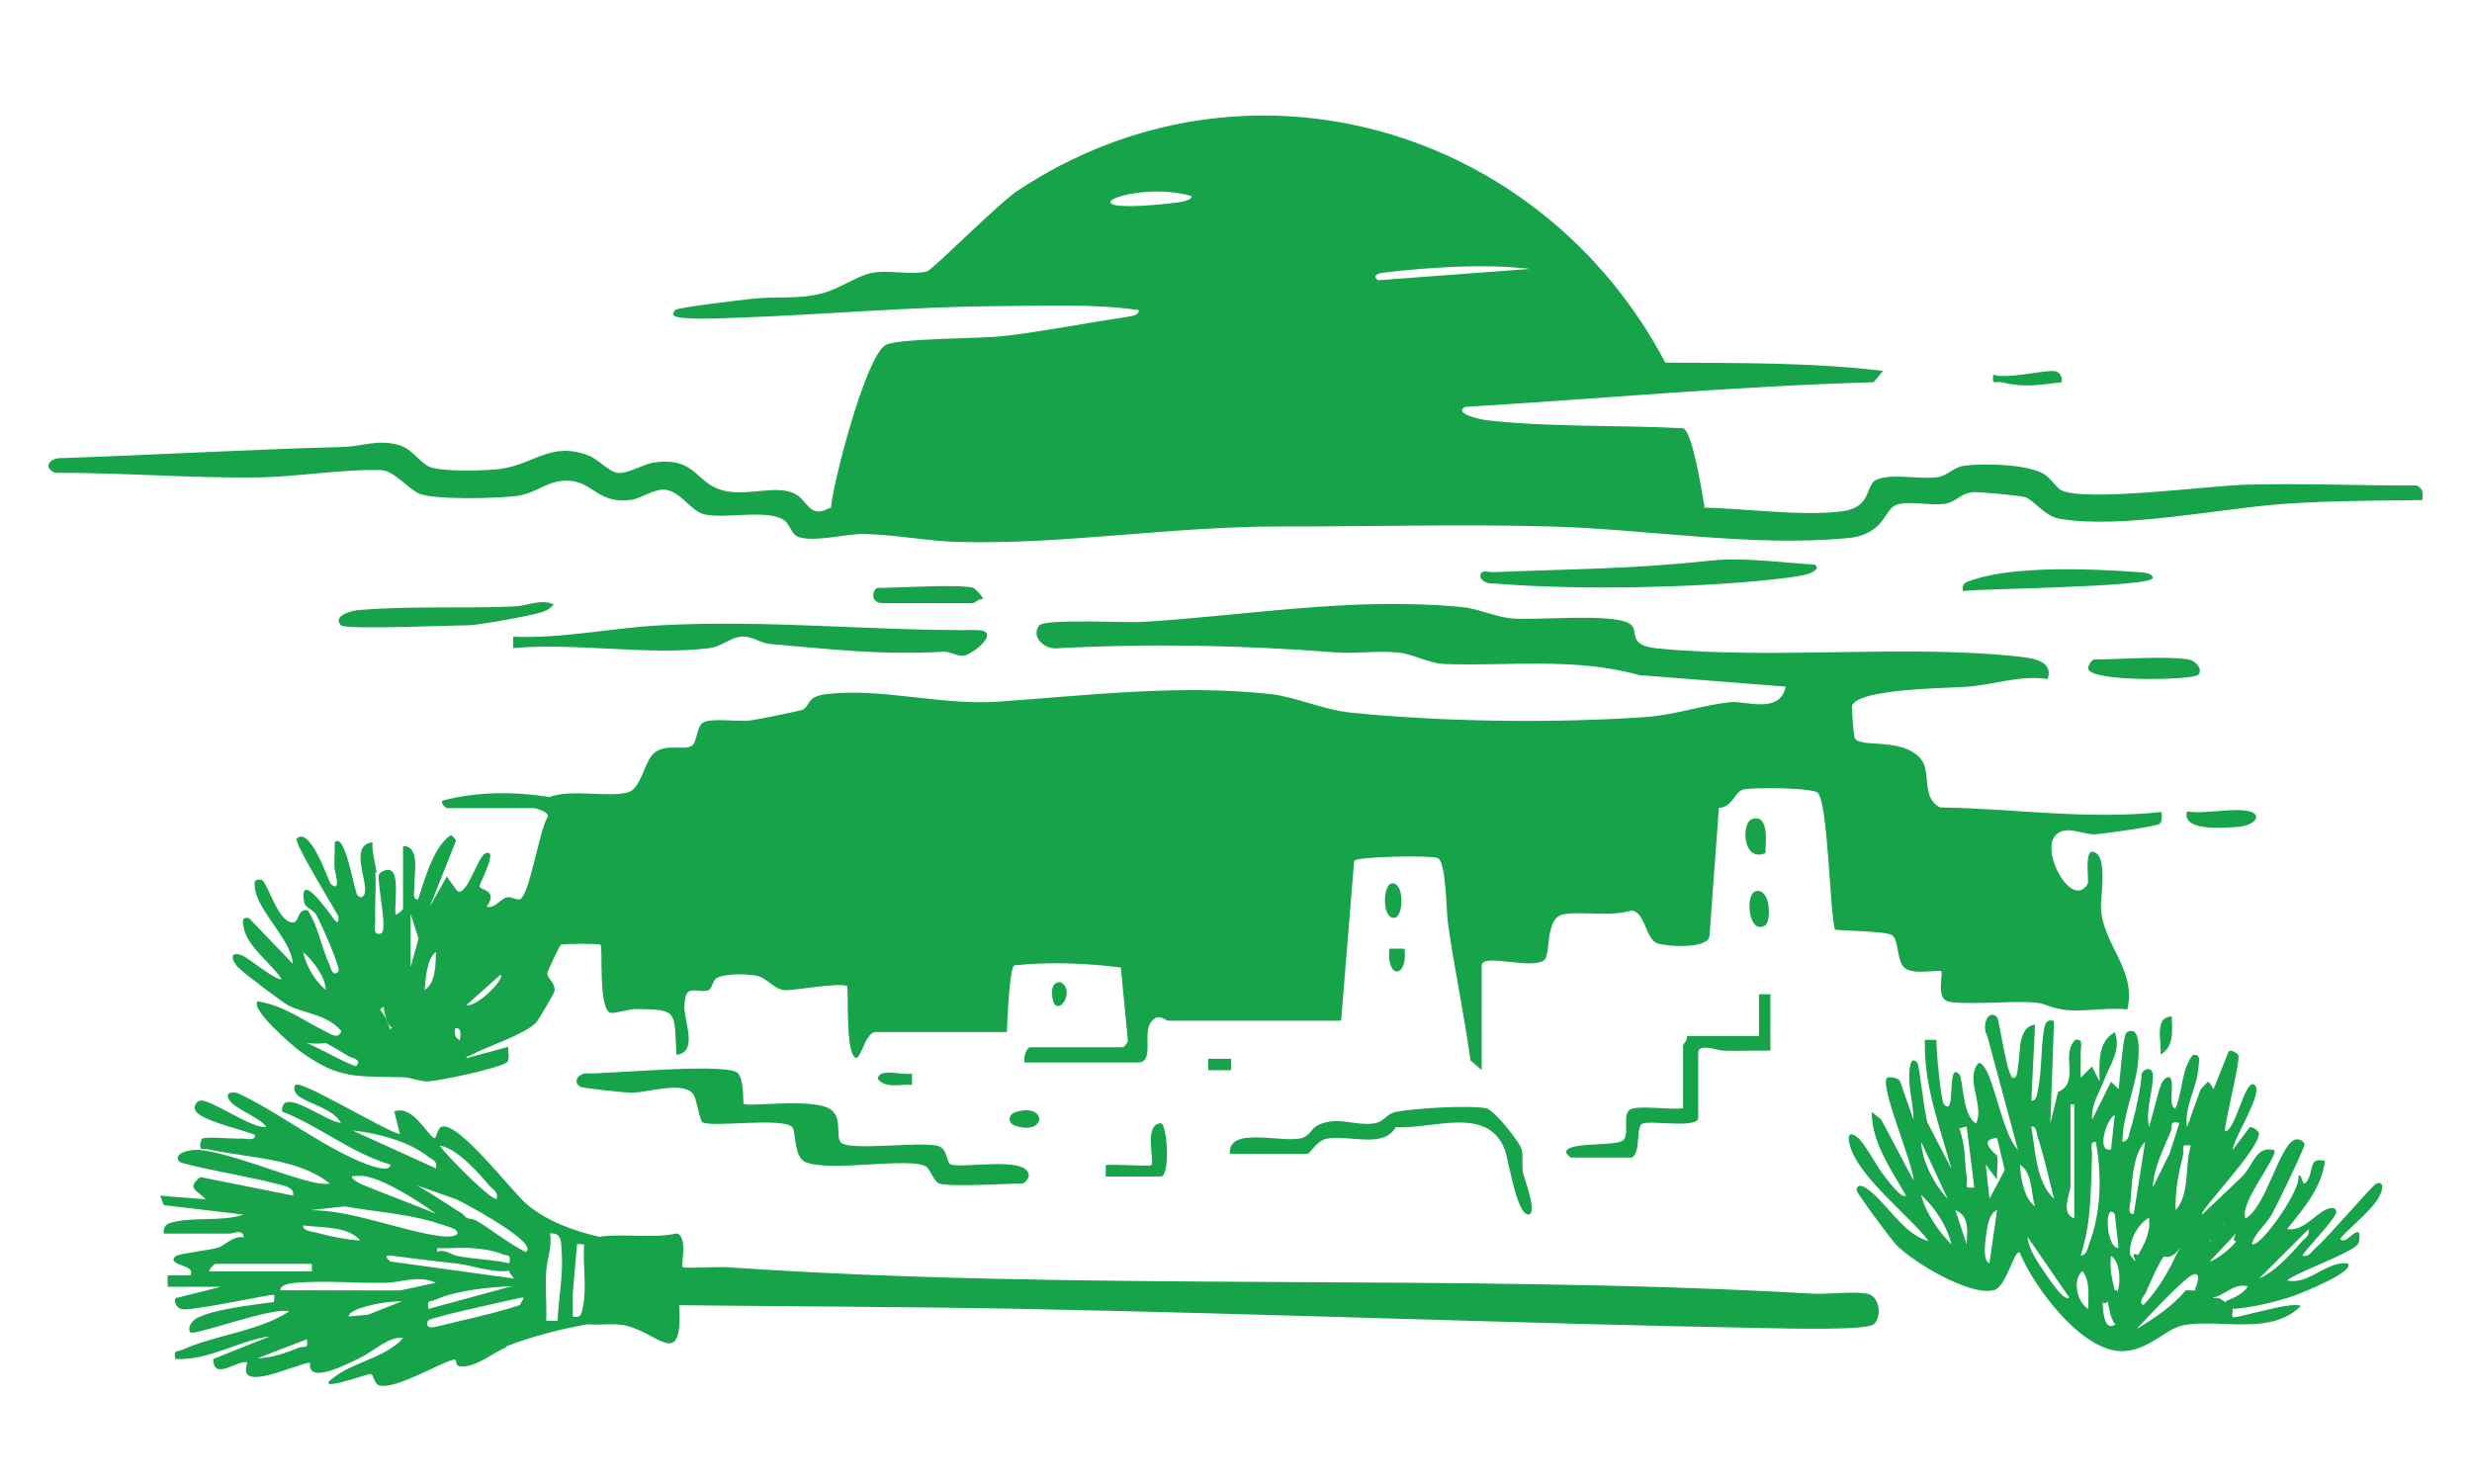
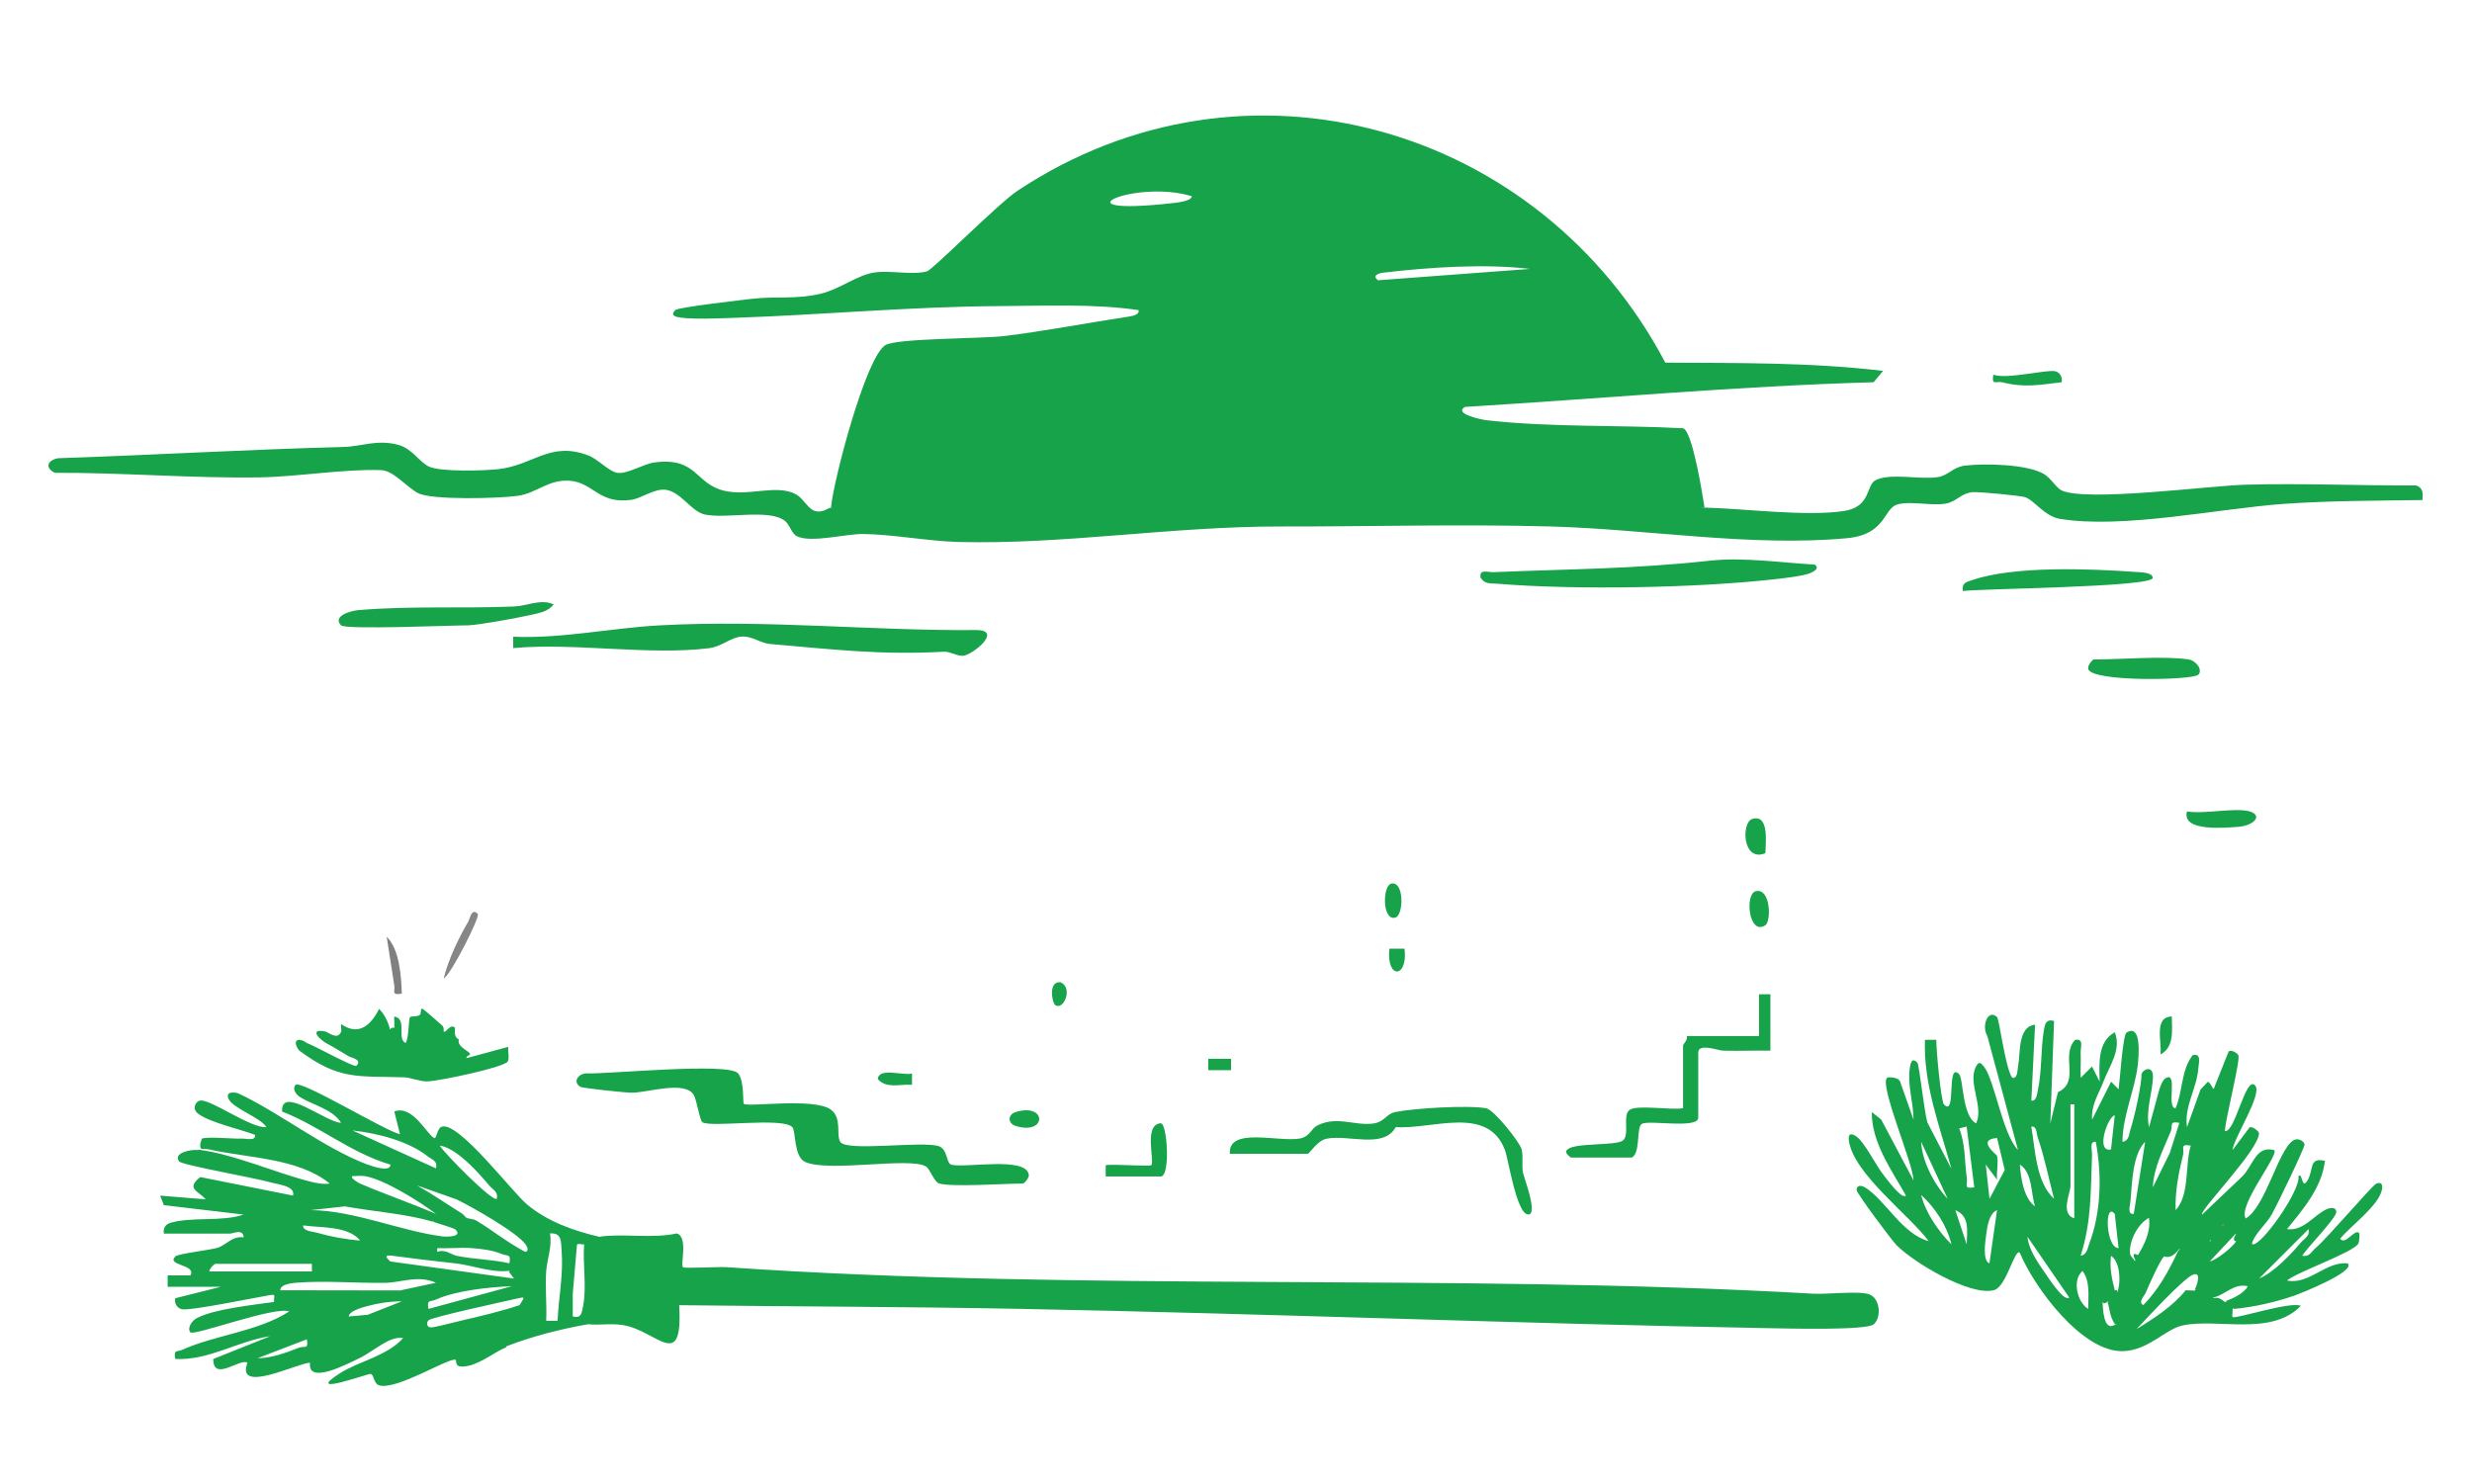
<svg xmlns="http://www.w3.org/2000/svg" id="Layer_1" version="1.1" viewBox="0 0 650.84 390.71">
  <defs>
    <style>
      .st0 {
        fill: gray;
      }

      .st1 {
        fill: #16a34a;
      }

      .st2 {
        fill: #767676;
      }

      .st3 {
        fill: #8d8d8d;
      }

      .st4 {
        fill: #868686;
      }

      .st5 {
        fill: #878787;
      }
    </style>
  </defs>
  <path class="st1" d="M218.8,133.66c19.12-.35,38.29,2.01,57.54,1.04,17.9-.9,35.67-4.8,53.95-4.03,39.36,1.65,78.96,1.96,118.51,2.99,10.89.28,26.25,2.36,36.43.94,7.7-1.08,5.85-7.01,8.79-8.27,4.26-1.82,11.5.06,16.22-.71,2.79-.46,3.93-2.6,7-3,5.15-.66,16.48-.42,20.9,2.2,1.85,1.1,3.31,3.72,4.67,4.33,6.67,3.04,38.92-1.26,48.44-1.52,14.93-.41,29.95.26,44.88.2,1.87.65,1.82,2.04,1.65,3.84-12.06.18-24.46.16-36.49,1.01-17.17,1.23-42.5,6.68-58.96,3.94-4.13-.69-6.87-5.07-9.26-5.74-1.41-.39-12.28-1.45-13.81-1.28-3.02.33-4.22,2.56-7.03,3.02-3.82.63-9.37-.8-12.76.24-3.61,1.1-2.91,7.89-13.15,8.85-25.22,2.36-52.66-2.38-78-3.08-23.63-.65-47.54.04-71,0-28.8-.05-57.18,4.8-85.08,4.08-7.76-.2-17.19-2.01-24.92-2.1-4.8-.06-13.77,2.45-17.55.57-1.32-.66-1.85-2.99-3.04-3.96-4.11-3.39-15.55-.48-21.24-1.76-3.54-.8-6.32-6.1-10.34-6.5-2.99-.3-6.22,2.26-8.93,2.65-8.42,1.22-10.01-4.43-15.93-4.99s-8.77,3.23-14.09,3.96c-4.84.66-22.39,1.16-26.11-.72-2.85-1.44-6.46-5.95-9.75-6.07-9.62-.34-22.24,1.77-32.01,1.91-18.01.27-35.88-1.27-53.88-1.2-2.76-1.32-1.92-3.34.85-3.84,25.07-.84,50.03-2.31,75.04-2.96,5.03-.13,8.8-2.06,14.49-.57,3.73.98,5.61,4.65,8.22,5.78,3.19,1.37,14.21,1.05,18.12.63,9.3-1.01,13.71-7.5,23.82-3.57,2.5.97,5.29,4.17,7.52,4.53,2.64.42,6.82-2.35,9.87-2.74,11.21-1.44,10.58,5.68,18.35,7.48,6.61,1.53,13.95-1.91,18.99,1.02,1.78,1.04,3.06,3.75,4.81,4.27,2.18.64,3.44-.84,4.26-.86Z" />
  <path class="st1" d="M247.3,311.66c-1.34-.38-2.42-3.84-3.5-4.5-4.24-2.58-25.4,1.58-31.77-1.17-3.05-1.31-2.47-8.06-3.4-9.16-2.34-2.75-21.37.15-23.68-1.32-.73-.47-1.5-5.87-2.3-7.2-2.36-3.89-12.18-.57-16.33-.58-1.63,0-12.96-1.19-13.54-1.56-2.13-1.35-.43-3.46,1.54-3.53,6,.22,37.49-2.96,40.01-.01,1.67,1.96,1.21,7.71,1.5,8.01.95.98,18.58-1.71,22.94,1.56,3.02,2.27,1.27,6.69,2.49,8.51,1.75,2.59,21.5-.35,25.9,1.1,2.38.78,1.95,4.56,3.33,4.88,3.85.92,19.37-2.17,20.33,2.47.38.85-1.19,2.49-1.5,2.49-4.82,0-18.56.96-22,0Z" />
  <path class="st1" d="M135.12,170.65v-2.99c12.9.54,25.76-2.3,38.52-2.99,28.36-1.55,55.72,1.46,83.28,1.24,7.35-.06-.87,6.53-3.3,6.76-1.64.15-3.47-1.14-5.04-1.06-16.88.92-29.22-.62-45.87-2.04-2.37-.2-4.56-1.98-7.09-1.96-3.09.02-5.41,2.63-8.96,3.07-15.74,1.96-35.37-1.5-51.53-.03Z" />
  <path class="st1" d="M323.8,303.8c-.48-7.18,12.98-2.96,18.48-4.02,2.6-.5,2.92-2.61,4.56-3.43,5.15-2.55,9.65.07,14.5-.48,3.24-.36,3.55-2.54,5.98-3.04,4.9-1.02,19.33-1.87,23.95-1,2.16.41,8.8,8.9,9.31,10.69.58,2.01-.04,4.4.46,6.54.3,1.27,4,10.93,1.25,10.73-3.01-.21-5.17-14.58-6.05-16.93-4.48-11.99-19.25-5.37-28.75-6.08-3.21,5.81-12.35,1.94-18.17,3.05-2.53.48-4.54,3.98-5.02,3.98h-20.5Z" />
  <path class="st1" d="M466.12,261.81v14.85c-4.15-.08-8.33.12-12.49,0-1.27-.04-6.51-2.06-6.51.5v17.15c0,3.03-13.05.51-14.86,1.64-1.52.95-.24,7.66-2.64,8.86h-16c-.12,0-2-1.45-1.01-2,1.44-1.99,12.53-1.05,14.58-2.43s-.14-6.72,1.87-8.13,11.01.14,14.06-.44v-16.5c0-.33,1.32-1.52,1-2.5h19v-11s3,0,3,0Z" />
  <path class="st1" d="M477.8,148.66c1.28.97-.03,1.76-1.23,2.26-1.92.79-6.99,1.34-9.39,1.61-20.61,2.31-52.3,2.87-72.92,1.18-1.75-.14-3.28.2-4.44-1.57-.48-2.42,1.94-1.42,3.48-1.48,20.61-.87,36.33-.78,56.98-3.03,8.7-.95,18.8.54,27.53,1.04Z" />
  <path class="st1" d="M89.8,164.66c-2.37-2.43,2.55-3.83,4.49-4,13.69-1.18,27.38-.39,41.05-.96,3.42-.14,7.12-2.1,10.45-.55-.79,1-1.8,1.6-2.99,2.01-2.53.88-17.07,3.5-19.5,3.5-4.47,0-32.33,1.2-33.5,0Z" />
  <path class="st1" d="M516.81,155.65c-.37-2.2.91-2.39,2.55-2.94,11.1-3.76,31.08-2.96,42.99-2.1,1.12.08,4.35.05,4.44,1.54.14,2.5-45.9,2.83-49.97,3.49Z" />
  <path class="st1" d="M576.3,173.66c1.81.28,3.75,2.69,2.5,3.99-1.43,1.49-28.19,2-29-1.51-.22-.97,1.14-2.49,1.5-2.49,7.19,0,18.45-1,25,0Z" />
-   <path class="st1" d="M256.3,154.8c.4.11,2.76,2.65,2.5,2.99-1.02-.3-2.15,1.01-2.5,1.01h-24c-3.37,0-2.66-4-1-4,5.32,0,21.26-1.06,25,0Z" />
-   <path class="st1" d="M85.8,271.66l-.78.48.78,2.52c-1.45.19-3.12.19-5,0-.03.14-1.94.97-2,2-1.84-1.36-12.99-10.97-10.99-12.99,6.66.94,12.22,5.16,17.99,7.99Z" />
  <path class="st1" d="M291.12,309.8v-3c1.89-.33,11.58.43,12.01,0,.94-.94-2.12-10.77,2.48-11.02,1.73-.04,2.59,14.01,0,14.01h-14.5Z" />
  <path class="st1" d="M592.3,213.66c3.47,1,1.27,3.71-2.95,4.05-3.63.29-15.05,1.32-13.55-4.05,4.41.79,12.71-1.09,16.5,0Z" />
  <path class="st1" d="M542.8,100.65c-5.81.67-9.7,1.51-15.56.03-1.67-.42-2.92,1.01-2.43-2.02,3.57,1.31,14.19-1.46,16.34-.9,1.27.33,1.91,1.63,1.65,2.89Z" />
  <path class="st1" d="M464.8,224.66c-6.09,2.49-6.36-8.09-3.49-9,4.67-1.47,3.49,6.7,3.49,9Z" />
  <path class="st1" d="M464.78,243.65c-4.41,2.8-5.47-8.36-2.47-8.99,3.95-.83,4.03,8,2.47,8.99Z" />
  <path class="st1" d="M553.8,284.8h-1c-.06-4.45-.68-10.45,3.99-13,1.84,4.56-1.42,8.89-2.99,13Z" />
  <path class="st2" d="M583.8,287.66c-1.1,4.52-1.59,9.27-2.68,13.82-.38,1.61-.71,5.64-2.31,6.18l3.99-21c.29.37.66.68,1,1Z" />
  <path class="st1" d="M366.32,232.66c3.43-.72,3.3,8.5.97,8.99-3.43.72-3.3-8.5-.97-8.99Z" />
  <path class="st1" d="M267.46,292.81c8.22-2.49,8.17,6.19,0,3.69-2.2-.67-2.2-3.03,0-3.69Z" />
  <path class="st1" d="M240.12,282.66v2.99c-2.95-.26-6.78,1.12-9-1.51.2-3.22,7.06-.75,9-1.48Z" />
  <path class="st1" d="M571.8,267.66c.04,3.43.73,8.09-2.98,9.99.42-3.31-1.83-9.88,2.98-9.99Z" />
  <path class="st1" d="M369.8,249.8c.92,7.94-4.88,8.07-3.99,0h3.99Z" />
  <path class="st1" d="M277.81,264.65c-.81-.59-1.92-6.46,1.47-5.99,3.36,1.64.65,7.55-1.47,5.99Z" />
  <rect class="st1" x="318.12" y="278.8" width="6" height="3" />
  <path class="st4" d="M125.8,240.67c.65.72-7.09,16.04-8.99,16.99,1.24-5.05,3.89-10.56,6.5-15.03.36-.61.87-3.75,2.49-1.96Z" />
-   <path class="st5" d="M93.81,267.66c.32-4.89-2.84-11.45-.5-16,.43,4.71,5.07,12.39.5,16Z" />
  <path class="st0" d="M101.81,246.66c3.39,3.34,3.84,10.4,3.98,14.99-3,.49-1.61-.72-2.02-2.42" />
-   <path class="st1" d="M551.51,219.7c2.25-.12,16.65-2.13,17.17-2.84.72-.97.43-1.99.44-3.05-19.46,2.12-38.78-.9-58.31-1.2-5.17-2.59-2.17-9.41-5.15-12.85-5.08-5.86-16.45-2.53-17.4-5.6-.21-.67-.8-8.04-.63-8.42,2.05-4.56,25.99-4.48,30.98-4.96,6.78-.64,13.38-3.04,20.52-1.99,1.54-4.71-3.68-5.45-7.61-5.89-29.33-3.25-64.26.82-94.88-2.12-8.81-.85-4.74-4.64-7.5-6.5-4.39-2.97-24.86-.77-31.52-1.48-4.13-.44-8.5-2.58-13.01-2.99-29.28-2.66-55.4,2.22-83.99,3.97-4.11.25-25.74-.91-27.06.94-2.05,2.87,1.08,5.92,4.14,6.01,25.33-1.32,48.79-.89,73.94,1.06,5.47.42,11.55-.59,16.91.09,3.89.49,7.63,2.84,12.08,2.98,16.67.55,34.04-1.81,51.02,2.92l38.48,3.02c-1.42,7.33-10.55,3.72-14.39,4.09-6.98.66-14.87,3.37-22.12,3.89-24.12,1.72-53.86,1.32-77.86-1.12-7.3-.74-14.74-4.17-21.12-4.88-24.08-2.66-48.25.35-72.02,1.99-14.75,1.02-30.65-3.72-45-2-5.33.64-4.16,2.87-6.18,4.07-.62.36-12.02,2.63-13.88,2.87-3.24.42-10.29-.74-12.44.56-1.74,1.05-1.58,5.17-2.93,6.07-2.15,1.42-6.79-.74-10.01,1.99-2.52,2.14-3.37,9.26-6.73,10.27-5.12,1.54-14.83-.96-20.79,1.27-9.32-1.48-19.17-1.45-28.03.92-.99.55.9,2,1.01,2h23c.21,0,4.31,1,3.5,2.46-2.2,3.56-4.55,19.74-7.11,21.48-.71.48-2.45-.64-3.39-.49-1.84.3-3.18,3.03-5.51,2.54,3.2-4.56-1.75-4.27-1.89-5.44-.06-.52,5.34-10.46,1.4-8.54-1.76.71-5.25,12.67-7.53,9.45l-2.47-3.45-4.5,7.99,6.96-17.51c-1.28-1.31-.98-1.87-2.49-.51-3.82,3.47-5.92,11.16-7.5,16.01-1.73.24-.95-2.28-.99-3.48-.11-3.43,1.58-10.49-3-10.51v16.5c0,.17-1.35,1.57-1.99,1.5-.4-3.68,1.91-14.71-4.01-11-.14.31-.28.5-.41.57-.26,3.46,2.47,14.89.58,15.44-2.32.67-1.43-2.15-1.49-3.5-.17-4.12.31-8.46,0-12.51h.32c-.21-2.68-1.32-5.24-1.01-8-5.73.58-1.99,8.62-1.96,12.48.01,1.6-.92,2.61-2.02,1.52-.83-.83-3.25-17.02-6.01-13.99.07,2.17-.12,4.38-.07,6.56.03,1.11,1.97,6.89-.92,4.43-.6-.51-5.36-15.38-9.01-11.99-.93.86,9.76,18.14,10.98,20.51.19,2.97-1.14.76-1.84-.17-.63-.84-8.54-12.11-7.21-3.81.32,2.02,2.21,1.78,3.29,3.7,1.12,1.99,6.47,13.89,5.77,14.74-1.53,1.86-2.14-1.32-2.46-1.99-2.09-4.49-2.82-9.72-5.56-14-2.52-.85-2.47,2.72-3.53,3.03-3.92,1.15-6.84-9.65-8.48-11.03-.19-.16-1.89-.38-1.99.5-.75,6.55,9.7,14.74,10,21.49l-11.5-11.99c-2.06-.43-1.7.98-1.44,2.44.87,4.98,7.24,9.43,9.96,13.54-.97.87-8.54-5.42-10.35-6.17-3.4-1.4-3.08,1.3-.58,3.6,1.53,1.41,11.01,8.62,12.55,9.45,4.44,2.37,10.47,2.3,14.37,7.13.26-.06.45-.12.62-.18,2.24,4.12,11.15-.27,9.38-5.82l.91-.7c.51,3.92,1.54,5.82,3.09,5.7l.95-.45c-.26,3.81-.35,7.85,4.1,4.63.65-7.54,3.08-7.3,7.31-1.99,1.15-1.02,2.36-1.75,3.64-2.2,1.05-.12,1.38.88,1,3-3.28,2.07.05,5.76,3,4,4.07-2.14,14.13-5.43,17.03-8.47.6-.62,4.78-7.71,4.86-8.26.31-2.27-1.86-3.22-1.88-4.76,0-.42,3.24-7.45,3.65-7.55.92-.22,9.98-.32,10.35.04.66.65-.64,16.99,2.62,17.93.96.28,4.74-.99,6.83-.98,11.37.05,9.83.82,10.55,12.05,5.75-.65,2.05-8.93,2.09-12.4.08-6.75,2.62-3.75,6.2-4.57,1.09-.25,1.17-2.41,2.09-3.1,1.93-1.45,8.4-1.28,10.9-.72,2.64.6,4.4,3.58,7.25,3.76,2.4.15,15.18-2.25,16.46-.97.25,4-.24,14.81,1.48,18.02,1.9,3.55,2.77-6.02,6.02-6.02h34.5c.11-2.79.65-16.67,1.94-17.56,9.34-.97,18.8-.6,28.06.57l1.81,18.74c.38.8-.95,2.26-1.31,2.26h-24.32c-1.06,0-1.9,2.84-1.5,4h29.82c4.48,0,1.15-7.57,3.41-10.58,2.07-2.76,3.7-.42,4.59-.42h45.5l3.43-42.07c.82-1.2,19.74-1.51,21.93-.79,2.33.76,2.3,13.89,2.77,17.23,1.68,12.06,4.3,24,5.92,36.08l2.95,2.55v-27.5c0-3.41,12.87,1.12,16.39-1.39,1.98-1.41.13-11.2,5.11-12.1,5.14-.94,12.34.74,17.97-1.04,3.66.54,3.62,7.15,6.52,8.55,2.04.99,14.1,1.76,14.01-2l2.46-33.57c3.48-.08,4.18-4.12,6.22-4.76,2.32-.72,18.67-.55,19.83.81,2.71,3.18,3.06,30.01,4.48,36.02,2.79.35,13.43.4,15.05,1.45,1.8,1.17,1.25,6.97,3.35,8.65,2.44,1.94,9.06.34,9.61.89.62.63-1.42,6.86,1.64,7.87,2.87.94,14.77.17,18.9.19,7.87.04,5.5.86,11,1.91,5.01.96,12.16-.61,17.46.05,2.54-10.32-6.54-17.21-6.94-26.66-.11-2.63,1.51-12.41-1.08-14.34-3.82-2.85-1.9,7.13-2.44,8-4.11,6.66-12.25-8.14-8.64-12.61,2.63-3.26,7.32-.34,10.48-.51ZM79.81,250.66c2.61,2.35,5.8,6.4,5.98,10-2.83-2.24-5.28-6.47-5.98-10ZM108.12,254.66v-14l2.08,6.5-2.08,7.5ZM111.81,260.66c.29-2.87.47-8.18,2.98-10-.12,3.04,0,8.21-2.98,10ZM122.8,264.65l8.99-7.99c1.21,1.31-6.57,8.78-8.99,7.99Z" />
  <path class="st1" d="M385.78,107.14c35.85-2.17,71.56-5.48,107.51-6.49l2.5-2.99c-19.05-2.27-38.14-2.05-57.34-2.17-32.84-62.3-110.55-85.08-170.57-45.25-5.04,3.34-22.27,20.75-23.8,21.2-3.58,1.06-9.56-.28-13.71.29-4.73.65-9.11,4.39-14.37,5.63-6.34,1.5-11.77.62-17.71,1.29-2.81.32-19.79,2.25-20.51,3-1.4,1.46.08,1.81,1.48,1.99,3.79.48,10.03.18,14.07.05,23.36-.79,46.51-2.97,69.91-3.09,12.04-.06,24.76-.66,36.53,1.05.28,1.29-1.86,1.61-2.73,1.74-10.69,1.61-22.4,3.88-32.89,5.12-5.78.69-28.26.53-31.1,2.4-5.19,3.42-13.56,35.4-14.27,42.73l4.98,1.97c33.16,2.57,65.78.48,98.46-3.01,36.61,1.04,73.79,1.99,110.69,2.67,2.63.05,5.27-.21,7.93-.49,2.66-.27,5.3-.68,7.94-1.14-.54-3.41-3.15-20.03-5.63-20.87-17.16-.92-34.8-.18-51.87-2.13-1.12-.13-8.8-1.68-5.52-3.52ZM308.18,53.54c-31.1,3.41-9.42-6.45,5.61-1.87-.13,1.41-4.46,1.74-5.61,1.87ZM362.8,73.8c-1.57-1.19-.03-1.83,1.48-2.01,12.17-1.43,26.49-2.39,38.52-.98l-40,2.99Z" />
  <path class="st3" d="M585.8,322.66c-.46.51-3.77,3.84-4,4-2.37-.85.24-2.71.99-3.52,1.75-1.9,3.76-3.59,5.52-5.48,1.3,1.22-1.7,4.09-2.5,5Z" />
  <path class="st1" d="M582.8,286.81c-.49-.64-.72-1.53-1.5-1.98l-1.93,2.05-3.56,9.93c-.82-5.44,2.61-10.22,2.98-15.51.1-1.44.89-3.97-1.47-3.47-3.11,3.93-2.56,9.49-4.53,13.98-2.5.02.68-9.63-2.47-7.98-.97.5-1.5,2.13-1.84,3.17l-2.67,9.82c-.96-4.52,1.02-9.37,1.03-13.48,0-2.6-2.33-2.1-3.03-.53.13,2.65-1.95,11.82-2.87,14.49-.45,1.3-.28,3.05-2.12,3.37-.03-6.58,3.3-13.93,3.99-20,0,.03,0,.07,0,.11.3-2.68,1.12-11.36-2.92-8.89-.98.6-1.75,12.62-2.09,14.93l-1.98-1.99-5,9.99c-.3-3.88,1.83-6.95,2.99-10-.38-.86-.72-.87-1,0l-2.01-4-2.98,2.99c-.09-2.15.08-4.34-.01-6.5-.07-1.54.94-3.96-1.48-3.48-3.92,4.23,1.49,10.93-4.5,13.76l-2.01,8.23.98-26.99c-2.19-.59-2.43.91-2.72,2.72-.79,4.88-.46,10.52-1.54,15.51-.21.97-.35,3-1.72,2.75l.98-19.99c-4.63.5-3.8,7.54-4.48,11.02-.21,1.06-.07,3.23-1.51,2.96-1.79-2.23-3.42-15.44-4.02-16-2.39-2.22-4.17,2.3-2.54,5.05l8.05,29.95c-4.16-4.34-6.12-18.45-9-22-.83-1.02-1.3-1.35-2.02-.01-2.33,4.34,2.09,10.5.02,15.01-3.74-1.87-3.33-11.83-4.52-12.99-3.42-3.33-.59,11.55-3.97,8-.78-.82-2.06-14.58-2.01-17.01h-2.99c-.43,11.71,3.92,22.91,6.99,34.01l-6.31-12.18c-.92-2.86-2.14-15.24-2.69-15.82-1.43-1.5-1.8.11-1.99,1.48-.62,4.63.97,8.98.99,13.52l-3.52-9.97c-.38-1.23-3.16-1.33-3.47-1.02-2.03,2.07,7.02,22.82,6.98,26.99l-8.5-16.02-2.48-1.97c-.07,8.02,5.21,15.28,8.99,21.99-1.09,1.17-5.31-4.68-5.97-5.52-1.94-2.48-4.98-8.57-7.01-9.99-1.42-1-2.29-.86-2.04,1.03,1.16,8.7,15.93,19.59,21.01,26.49-6.9-1.87-11.29-10.58-16.5-13.99-1.4-.92-2.46-.72-2.48.5,0,.89,9.18,13.15,10.48,14.5,4.38,4.51,19.56,13.67,25.78,11.86,3.2-.93,5.32-10.91,6.7-9.85,3.77,9.12,16.51,26.44,27.37,25.94,6.58-.31,11-5.75,15.35-6.73,9.18-2.07,23.43,2.95,31.29-5.2-2.84-1.24-17.28,3.56-17.95,2.95-.32-.29.15-1.66-.05-1.96.85-2.31.14-2.38-2-2-.9-.76-1.8-1.35-3-1-.06-2.58-3.18-3.08-5-2l-2.32-.09c-3.42,4.22-8.12,7.23-12.68,10.09-1.72-1.36-3.72-1.7-6-1-1.99,1.22-3.06-.87-3.22-6.26.12.72.52.81,1.22.26.93-.29,1.6-1.29,2-3,0,0,0,0,.01-.01,0-.04,0-.1-.01-.14-.78-3.05-1.37-5.79-.99-9,2.66,1.58,2.82,8.41,1.06,10.88-.03.09-.05.17-.08.27-1.69,5.85,5.97,1.3,7.24-2.65.61-1.89.85-4.13-.07-5.69,1.54.81,4.22-.88,5.83-2.66,1.37.47,2.7-.19,4-2,2.19,2.64,8.21,1.69,8-2,1.44-1.87,2.61-3.39,3.54-4.59l.46.59c.29,2.3.82,2.52,3,2-.82,1.27-.82,1.94,0,2,1.31,1.36,2.64,1.69,4,1,.88-3.24,3.67-5.08,5.39-8.11,1.17-2.06,8.62-17.38,8.59-18.39-.02-.64-1.55-1.94-3-1.02-3.95,2.52-7.25,17.48-12.49,20.52-2.09-3.51,8.91-16.79,7.5-17.99-4.89-1.31-5.51,4.12-8.48,7.01l-10.51,9.98c-.92-.94,15.23-17.26,14.98-21.5-.02-.38-1.62-1.84-2.46-1.49l-4.5,6c.29-3.18,7.93-14.7,5.98-16.99-2.51-2.96-5.22,12.42-7.99,11.99.06-2.9,4.22-18.97,3.53-20.01-.51-.78-1.91-1.44-2.53-.99M576.8,301.66c-1.59,5.17-.22,12.97-3.99,16.99-.18-4.9.8-9.86,1.96-14.57.42-1.69-.99-2.91,2.02-2.42ZM571.55,297.86c.61-1.5-.6-2.71,2.25-2.2l-2.53,7.96-4.46,9.03c.21-5.2,2.8-10.04,4.74-14.79ZM565.79,320.66c.52,3.66-1.17,6.97-2.99,10-.02.03-.05.06-.07.09.03.02.04.04.07.07.02.73.15,1.28.34,1.71-.37-.3-.8-.54-1.34-.71.04-.09.07-.18.1-.27-.03.04-.07.08-.1.12-.03-.21-.91-.77-.99-1.61-.3-3.29,2.05-7.82,4.98-9.39ZM560.92,316.28c.43-4.69.51-12.27,3.87-15.63l-3,18.99c-1.79.23-.97-2.25-.87-3.37ZM557.79,328.66c-3.43-.08-3.78-12.45-1-9l1,9ZM556.79,293.66l-.99,9c-4.13.91-.96-8.53.99-9ZM512.79,315.66c-3.52-3.69-6.77-9.96-6.98-14.99l6.98,14.99ZM505.81,314.66c3.67,3.32,6.81,8.15,7.98,13-3.41-3.37-6.81-8.32-7.98-13ZM517.79,327.65l-2.98-8.99c3.87,1.57,3.07,5.5,2.98,8.99ZM517.83,310.14c-.61-4.23-.34-8.96-2.01-13.01l1.97-.48,2.01,16c-2.98.46-1.7-.65-1.97-2.5ZM523.79,332.65c-1.88-.59-1.08-5.92-.88-7.38.28-2.01.69-5.74,2.88-6.61l-2,13.99ZM523.81,315.66l-.99-9,2.98,3.99c-.2-2,.42-4.42-.01-6.31-.07-.3-5.52-4.27.01-4.69l2.02,8.42-4.01,7.58ZM536.49,299.45c1.79,5.26,2.91,10.84,4.3,16.2-4.79-4.4-4.92-12.95-5.98-18.99,1.47-.23,1.33,1.74,1.68,2.79ZM535.79,317.66c-2.97-2.13-3.78-7.56-3.98-11,3.32,2.08,2.88,7.56,3.98,11ZM538.57,335.39c-1.88-2.7-4.5-6.36-4.76-9.72l10.99,15.99c-1.34,1.28-5.51-5.23-6.23-6.26ZM546.12,320.8c-3.75-1.18-1-6.64-1-8.5v-21.5h1v30ZM549.79,344.66c-2.93-1.76-4.29-7.67-1.48-9.99,2.09,2.86,1.47,6.67,1.48,9.99ZM550.08,327.44c-.48,1.27-.58,2.94-2.27,3.22,2.9-9.14,2.61-17.19,2.99-26.51.05-1.21-.76-3.72.99-3.48,1.63,8.62,1.43,18.52-1.71,26.77Z" />
  <path class="st1" d="M492.14,340.82c-2.86-.98-10.98.05-14.83-.17-94.59-5.42-191.73-.48-286.02-6.98-2.06-.14-11.09.4-11.49,0-.69-.69,1.46-8.07-1.64-8.88-6.34,1.43-14.53-.08-20.36.88-6.77-1.57-13.63-4.01-19.01-8.49-3.94-3.28-18-21.89-22.45-20.51-1.31.4-1.35,3.33-2.03,2.99-1.94-.96-5.68-8.82-10.5-6.99l1.5,5.99c-3.88-.84-26.11-14.4-27.5-12.99-.8.82-.21,2.35,1.25,3.26,3.28,2.05,8.43,3.07,10.75,6.72-3.91-.03-15.95-10.03-15.53-2.96,9.99,3.91,18.18,10.96,28.53,13.98-.06,2.14-4.95.37-5.99-.01,0,0-.02,0-.02.01-11.53-4.33-22.97-13.58-34.2-18.83-1.25-.28-3.21-.39-2.45,1.45,1.05,2.53,8.4,4.93,9.99,7.5-4.08.41-14.64-7.43-17.47-6.99-1.02.16-2.33,2.04-.49,3.47,2.88,2.24,11.25,4.14,14.96,5.55.24,1.74-2.28.94-3.48.99-2.7.1-8.58-.58-10.51,0-.15.47-.29.9-.42,1.31-.11,2.08.35,1.1,2.52,1.58,10.2,2.29,23.25,2.2,31.58,8.96-1.76.23-3.3-.07-5-.49-9.16-2.27-20.23-7.28-29.65-8.45-.01.03-.02.07-.03.1-1.86-.21-6.66.72-5,2.99.73.99,20.24,4.39,23.99,5.51,1.8.54,6.76.92,6,3.5l-24.41-4.88c-3.93,3.09-.45,3.65,1.42,5.87l-11.99-.98.98,2.51,21,2.48c-5.75,1.98-13.7.49-19.31,2.19-1.34.41-1.93,1.45-1.68,2.82h17.49c.69,0,3.4-1.4,3.49.99-2.88-.46-4.66,2.04-6.78,2.72-2.1.66-10.45,1.55-11.2,2.31-2.45,2.48,5.62,2.03,3.99,4.98h-6s0,3.01,0,3.01h14l-12,3.01c-.28,1.31.41,2.52,1.67,2.88,1.93.56,19.37-3.06,23.07-3.67,1.94-.32,1.2.04,1.26,1.77-5.43.78-15.62,1.81-20.28,4.23-1.61.83-2.59,2.89-1.72,3.77.98.99,22.25-6.97,25.99-5.5-8.14,5.27-19.62,6.24-28.01,10.04-1.52.69-2.46-.12-1.98,2.46,8.8.49,16.48-4.75,24.99-5.98l-14.99,6c0,6.16,7.1-.33,9,.99-3.17,8.38,13.13.09,16.49-.02-.75,5.93,9.72.35,12.87-1.13,3.91-1.83,7.97-6,11.64-5.36-4.08,4.67-11.94,6.22-16.7,9.3-9.75,6.29,7.39.07,8.12.14.89.08.77,2.5,2.2,2.99,4.47,1.5,18.62-7.48,20.17-6.68.48.25-.7,2.47,3.45,1.54,3.52-.79,7.03-3.73,9.76-4.79.1-.12.18-.24.26-.36,6.97-2.66,14.05-4.48,21.42-5.78,2.99.33,6.07-.3,9.26.24,8.94,1.5,15.76,12.61,14.73-5.25,29.83.36,59.71.39,89.55.96,65.55,1.26,131.37,3.89,196.92,5.08,4.51.08,26.17.68,28.06-1.02,2.13-1.91,1.57-6.92-1.18-7.86ZM128.8,312.15c.94,1.12,2.43,1.63,1.99,3.5-.97,1.05-14.01-12.16-14.99-13.99,4.42.65,10.08,7,13,10.49ZM92.8,297.67c6.41.69,14.64,2.75,19.73,6.76,1.2.95,2.73,1.16,2.26,3.23l-21.99-9.99ZM92.81,309.67c.97.05,2.03-.13,2.99-.01,5,.64,14.77,6.77,19,9.99-6.56-2.81-13.45-5.19-20-7.99-.72-.31-2.72-1.61-1.99-1.99ZM90.8,317.66c7.25,1.34,16.03,1.93,23,4l.36-.09c-.01.06-.02.13-.03.19,1.4.43,5.46,1.72,5.68,1.91,2.3,2.1-2.35,2.02-3.39,1.89-11.13-1.45-23.11-6.81-34.6-6.91l9-.99ZM135.17,336.69c-.13-.04-.27-.07-.4-.1l-31.98-4.42c-1.31-1.14-1.62-1.79.5-1.51,5.54.74,10.96,1.4,16.52,2,4.63.5,9.29,2.46,14,2,.12-.01.24-.04.36-.06-.02.07-.03.13-.04.2-.05.03-.1.06-.14.09l1.32,1.76-.29-.04c.06.03.11.05.16.07ZM134.11,332.65c-4.56-1.04-9.44-1.04-13.99-2-1.23-.26-2.92-1.81-5-1.01v-.98c2.97.13,6.03-.22,9-.01,2.73.2,5.45.51,8,1.55,1.59.65,2.45-.12,2,2.44ZM94.8,326.65c-3.78-.28-7.78-1.02-11.42-2.07-1.13-.32-3.71-.4-3.57-1.91,4.61.68,11.85.07,15,3.98ZM55.12,334.8c-.08-.65,1.33-2,1.5-2h25.5v2h-27ZM78.6,354.91c-3.29,1.32-7.22,2.72-10.8,2.74l12.99-4.99c.51,2.83-.68,1.64-2.19,2.25ZM96.84,346.2l-5.04.45c.18-1.48,3.57-2.36,4.79-2.7,2.88-.8,6.2-1.31,9.2-1.28l-8.95,3.53ZM105.34,339.8l-31.54-.05c0-1.69,3.32-1.9,4.49-2,7.31-.58,15.58.16,23.05.05,4.45-.07,8.54-2.14,13.45-.03l-9.45,2.03ZM134.8,338.67l-21.99,5.99c-.48-2.58.45-1.78,1.98-2.46,5.41-2.43,14.07-3.27,20.01-3.53ZM136.8,343.66c-4.4,1.5-10.4,2.94-15,4-2.52.58-5.2,1.34-7.71,1.81-1.95.37-1.83-1.25-1.29-1.8.83-.84,19.79-4.92,22.88-5.64,2.88-.67,2.42-.55,1.12,1.63ZM138.31,329.65c-4.53-2.34-8.49-5.59-12.83-8.21-.92-.55-2.23-.5-2.68-.78-.32-.2-.58-.68-.93-.94-.04-.02-.09-.03-.13-.05l.06-.02c-3.98-2.48-7.88-5.19-12-7.5l10.35,3.65c4.01,1.93,15.84,8.62,18.18,11.82.51.7,1.04,1.77-.03,2.03ZM146.8,347.8h-3c.21-4.3-.3-8.72,0-13.01.23-3.28,1.61-6.51,1.01-10,3.18-.23,2.86,2.19,3.05,4.44.52,6.25-.78,12.39-1.06,18.56ZM153.52,343.92c-.36,1.84-.46,3.3-2.72,2.73-.04-1.99.04-4,0-6l1.11-12.91c.34-.43,1.45.06,1.89-.09-.42,5.18.72,11.22-.28,16.27Z" />
  <path class="st1" d="M625.64,311.67c-1.08.45-12.91,14.39-16.01,16.99-1.12.94-1.63,2.43-3.5,1.99,1.23-2.02,9.01-9.94,8.98-11.5-.03-1.35-1.4-1.23-2.65-.68-3.09,1.35-5.97,5.8-10.33,5.18,4.3-5.29,9.2-11,9.99-17.98-4.27-.98-2.93,2.2-4.5,4.99-1.69,2.99-1.3-1.99-2.48-.99.7,3.66-9.65,18.29-12.01,17.99-.85-.11-.98-3.67-4-1-.17.1-.29.14-.4.16-.72,1.43-5.23,5.05-6.93,5.33l7.01-7.49c.03.1.05.31.06.55.08-.17.16-.35.26-.55-.44-1.51-1.48-1.97-3-2-1.57-.36-4.39,2.42-4,4-1.78,1.27-5.37,1.35-8,2-.24.28-.47.53-.69.78-2.4,5.14-5.11,10.13-9.14,14.22-1.5-.78.29-2.41.67-3.33.99-2.34,3.43-7.81,4.81-9.63-2.31.27-4.58,1.58-6.65-.03-1.36-.96-1.76-.44-1,1,.51,3.62,1.71,6.33-.01,9.99l-2.98-6.99-.02,7.99c-1.31.19-1.49.29-1.99-.99.52-1.19.52-1.86,0-2-1.43.43-1.99,1.54-2,3-.08.08-.15.18-.23.27.6,1.65.44,3.48,1.9,5.73,0,.02,0,.03,0,.05.1-.02.21-.02.32-.05.41.63,1.06,1.97,1.69,2.05,1.5-.09,2.86-.79,4.31-1.05.07-.03.13-.07.2-.11-.17.04-.35.08-.52.11,2.52-2.66,12.01-12.95,14.51-13.99,2.47-1.03,1.06,2.88.55,3.87l.26.12c.6,1.92,4.09,1.72,4.87,1.94,3.14-.86,5.11-3.7,8.81-2.93-.87,1.81-3.85,3.22-5.74,3.9.02.03.05.06.06.09.18,1.06,1.72,1.58,2,2,5.4-.51,10.87-1.76,15.98-3.52,1.56-.54,16.29-6.4,14.02-8.47-5.77-.64-10.14,5.72-15.99,4.5,2.86-2.33,17.44-7.39,18.77-9.7.29-.5.42-2.57.22-2.8-1.12-1.26-3.63,3.37-4.99,1.5,2.78-3.43,10.2-8.68,11.01-12.99.24-1.29-.18-2.05-1.5-1.5ZM594.8,336.65l12.99-12.99c.44,1.87-1.04,2.38-1.99,3.5-2.66,3.16-7.22,7.98-11,9.49Z" />
  <path class="st1" d="M133.8,275.66l-11.01,2.98c-.09-.57,1.02-.91,1.01-.98-.15-.99-3.56-1.88-3-4-.86-.27-1.2-1.27-1-3-1.2-1.3-2.3,1.35-2.98.99-.07-.04.19-1.07-.37-1.59-.76-.69-4.84-4.27-5.15-4.4-.82-.33-.19,1.25-.85,1.65-.81.49-2.17.2-2.45.49-.53.54-.26,5.37-1.21,6.85-2.4-1.1.53-6.33-2.98-6.99-.08.99.08,2.01,0,3-.68-.18-.99.08-1.11.5-.56-2.28-1.52-4.12-2.89-5.5-2.19,4.37-5.42,7.21-9.99,4-.16.61.17,1.59,0,2-.9,2.03-2.56.71-4,0-3.89-.9-2.76,1.25,0,3,1.52.72,4.31,2.52,6.03,3.51.66.38,3.66.81,1.96,2.49-.51.5-11.27-5.43-12.99-6-2.57-1.85-3.99-.46-2,2,10.51,7.78,15.15,6.63,27.49,7.01,1.95.06,3.91,1.07,6.01,1.08,2.92.02,20.41-3.69,21.35-5.23.54-.88,0-2.69.14-3.85Z" />
</svg>